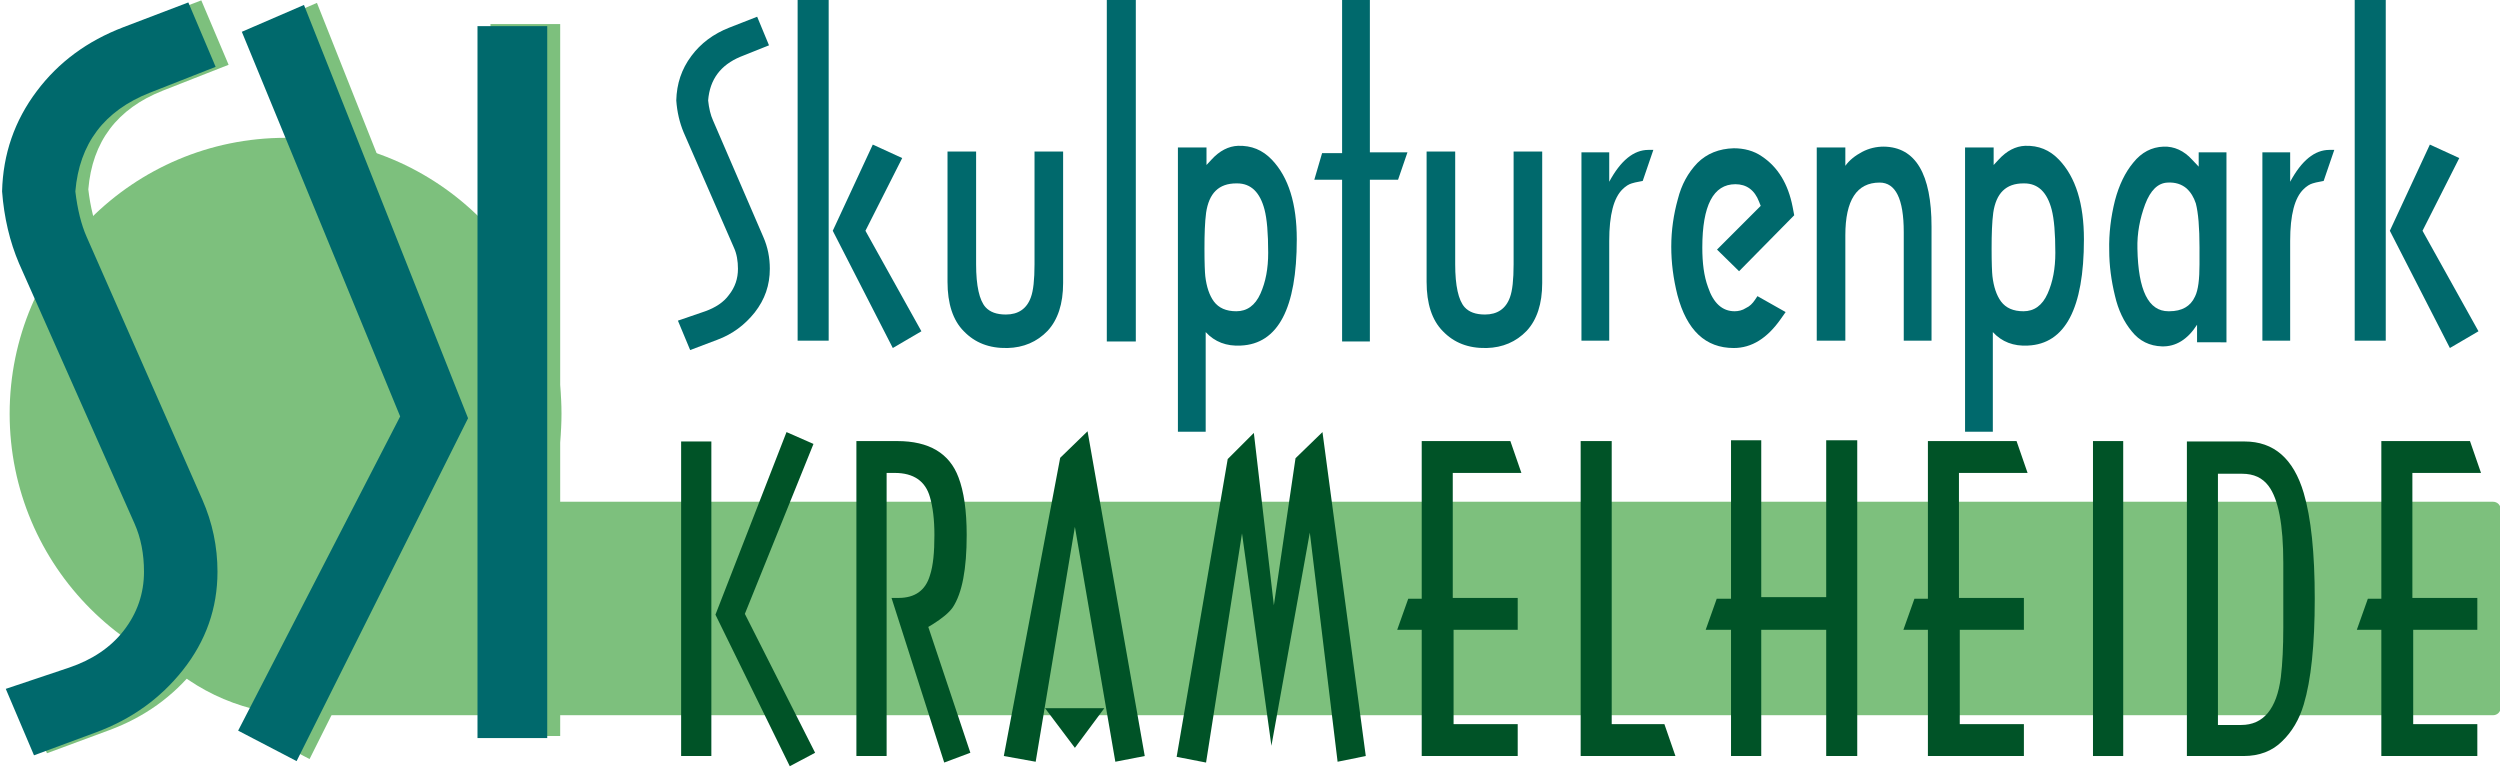
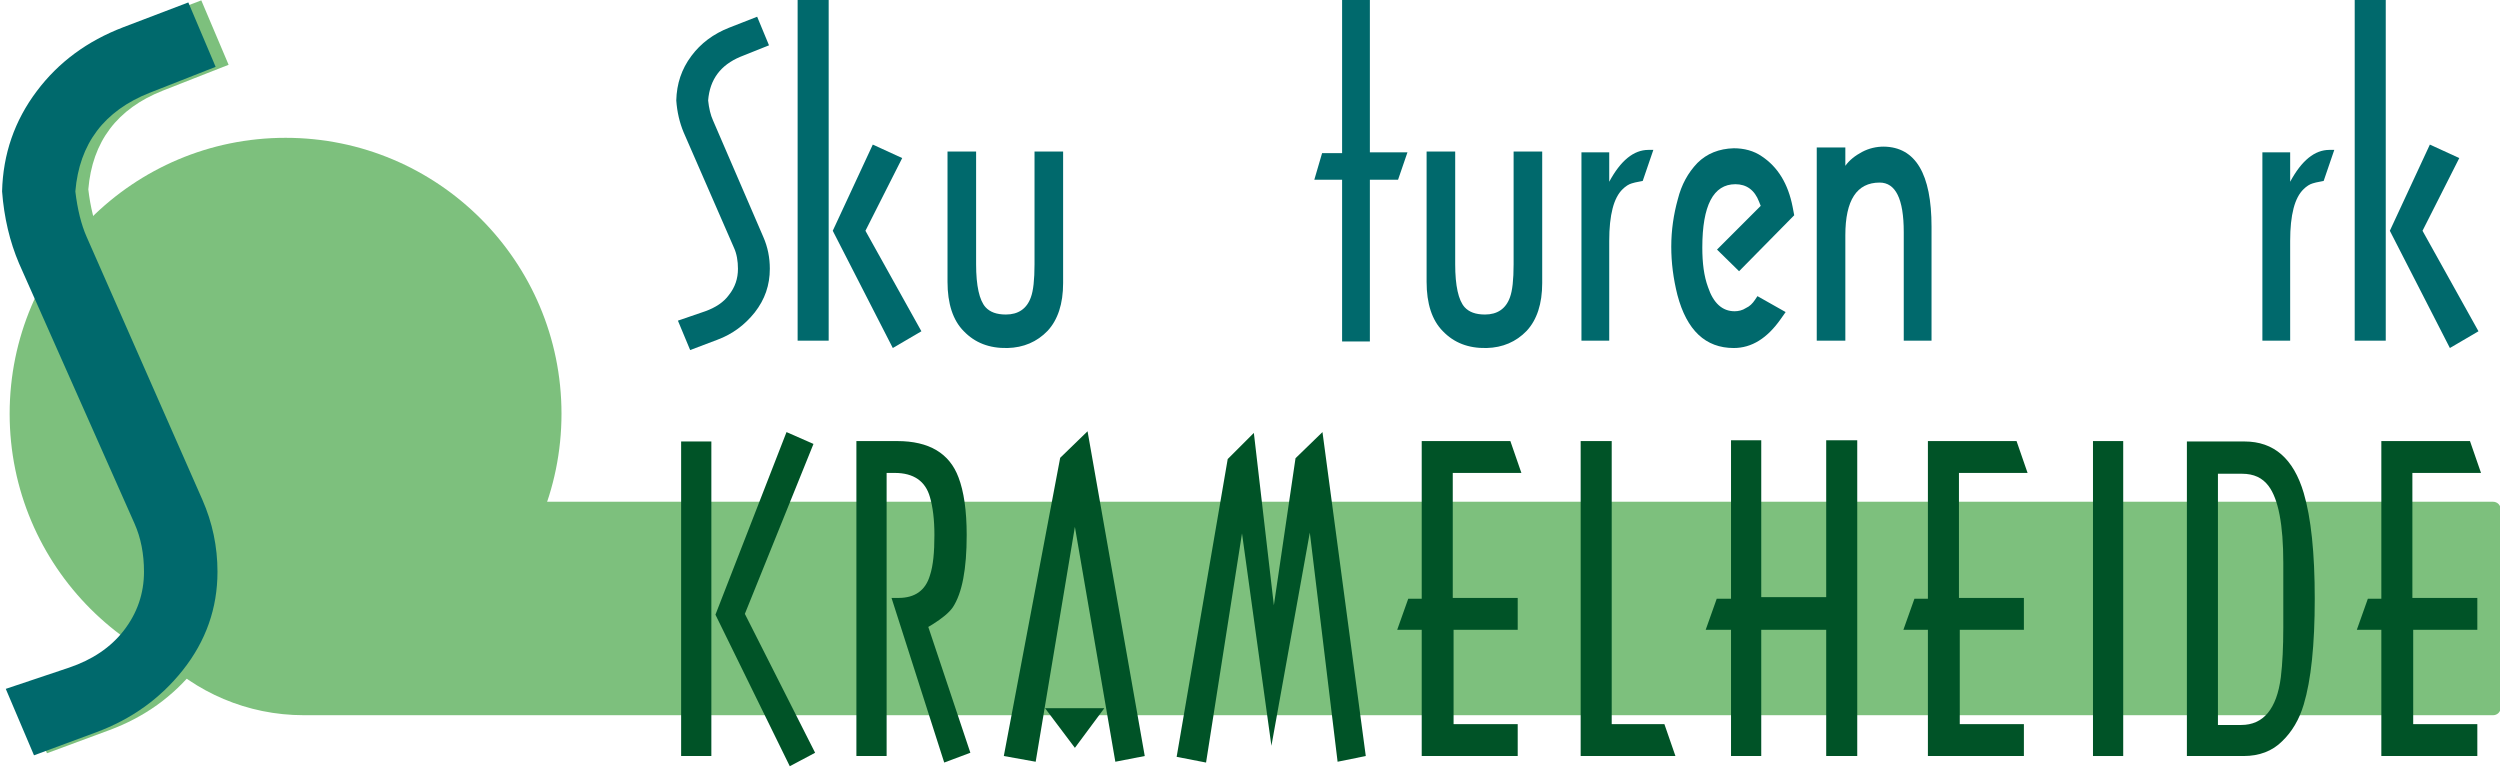
<svg xmlns="http://www.w3.org/2000/svg" xmlns:xlink="http://www.w3.org/1999/xlink" version="1.1" viewBox="0 0 459 141">
  <defs>
    <path d="M.074-.771h.217l.027.078H.15v.306h.159v.078H.152v.231h.157v.078H.074v-.309h-.06l.027-.076h.033v-.386Z" id="g" />
    <path d="M.121-.391c.028-.052.06-.078.096-.078h.012l-.026.076C.187-.39.178-.388.176-.387 .169-.385.161-.38.154-.373 .132-.352.121-.31.121-.246v.244H.053v-.461h.068v.072Z" id="f" />
    <path d="M.27.016L.123-.271l.098-.211 .072.033 -.09.178 .137.246 -.07.041ZM.037-.002v-.834h.076v.834H.037Z" id="c" />
    <path d="M.039-.146v-.319h.07v.276c-0.0.053.008.088.023.105 .011.012.027.018.05.018 .03 0 .051-.014.061-.042 .006-.016.009-.043.009-.081v-.276h.07v.322c0 .051-.013.09-.038.117C.258.001.225.015.186.016 .141.017.106.003.079-.025 .052-.052.039-.093.039-.146Z" id="d" />
    <path d="M1814.83 723.921l9.21 5.236 -22.22 2.106c-15.39 1.465-23.75 4.138-25.09 8.02 .72 1.465 1.99 2.692 3.79 3.68l39.03 21.369c3.41 1.868 5.11 3.821 5.11 5.859 0 2.967-3.9 5.634-11.69 8.002 -7.59 2.307-17.35 3.992-29.27 5.054l-20.91 1.867 -9.52-5.401 21.29-1.721c7.95-.647 14.12-1.655 18.51-3.022 4.54-1.416 6.81-3.009 6.81-4.779 0-1.452-1.06-2.752-3.17-3.9l-38.95-21.149c-3.15-1.782-5.06-3.735-5.73-5.859 .31-3.04 4.21-5.756 11.69-8.148 7.28-2.344 17.01-4.077 29.19-5.2l21.92-2.014Z" id="a" />
-     <path d="M.184-.387H.182c-.043 0-.067.024-.074.072 -.003.023-.004.052-.004.088 0 .035.001.058.002.067 .003.026.01.047.021.062 .012.016.03.024.055.024 .026 0 .046-.014.059-.043 .013-.029.019-.062.019-.1C.26-.265.257-.3.251-.323 .24-.365.218-.387.184-.387ZM.109-.432l.012-.013c.02-.022.042-.033.065-.034 .033-.001.06.01.083.034C.31-.402.33-.337.33-.25c0 .169-.046.256-.137.26C.158.012.129.001.107-.023v.244H.039v-.696h.07v.043Z" id="e" />
-     <path d="M1239.58 800.62L504.903 455.713l703.117-415.75 266.26 27.02 -678.466 386.914 694.246 316.07 -250.48 30.653Zm-1073.91-23.16V61.307h298.801V777.46H165.671Z" id="b" />
  </defs>
  <g transform="translate(-1775.58-765.827)">
    <g fill-rule="evenodd" fill="#7DC07D">
      <path d="M2234.35 835.363c0-1.281-.47-2.322-1.06-2.322h-334.67c-.58 0-1.05 1.041-1.05 2.322 0 34.887 12.94 63.211 28.88 63.211h306.84c.59 0 1.06-1.041 1.06-2.322v-60.889Z" transform="matrix(1.31 0 0 .598-692.292 359.792)" />
      <circle cx="2126.86" cy="870.569" r="62.62" transform="translate(107.381 137.499) scale(.809)" />
    </g>
    <g transform="matrix(1.061 0 0 1.041-121.979-31.515)">
      <g transform="translate(30.511 13.826) scale(.985)">
        <g fill="#7DC07D">
          <use transform="matrix(.521 0 0 2.203 874.56-831.167)" xlink:href="#a" />
          <use transform="matrix(-.041 0 0 .178 1889.93 756.967)" xlink:href="#b" />
        </g>
      </g>
      <g transform="translate(28.267 14.19) scale(.985)">
        <g fill="#00696C">
          <use transform="matrix(.521 0 0 2.203 874.56-831.167)" xlink:href="#a" />
          <use transform="matrix(-.041 0 0 .178 1889.93 756.967)" xlink:href="#b" />
        </g>
      </g>
    </g>
    <g transform="translate(154.749 44.983)">
      <g fill="#00696C">
        <path d="M.227-.795l.029.07 -.07.028c-.048.02-.075.055-.079.107 .002.019.006.036.012.049l.123.285c.011.025.016.051.016.078 0 .04-.012.075-.037.107 -.024.03-.054.053-.092.067L.063.021l-.03-.072L.1-.074c.025-.009.045-.022.058-.04C.173-.133.18-.154.18-.178 .18-.197.177-.215.17-.23L.047-.512C.037-.536.031-.562.029-.59 .03-.631.042-.667.066-.699 .089-.73.12-.753.158-.768l.069-.027Z" transform="matrix(75 0 0 75 1742.82 783.54)" />
        <use transform="matrix(75 0 0 75 1764.5 783.54)" xlink:href="#c" />
        <use transform="matrix(75 0 0 75 1791.87 783.54)" xlink:href="#d" />
-         <rect width=".071" height=".836" x=".064" y="-.836" transform="matrix(75 0 0 75 1819.24 783.54)" />
        <use transform="matrix(75 0 0 75 1834.17 783.54)" xlink:href="#e" />
        <path d="M.084-.396H.016l.019-.065h.049v-.375h.068v.373h.092l-.023.067H.152v.396H.084v-.396Z" transform="matrix(75 0 0 75 1860.94 783.54)" />
        <use transform="matrix(75 0 0 75 1879.83 783.54)" xlink:href="#d" />
        <use transform="matrix(75 0 0 75 1907.21 783.54)" xlink:href="#f" />
        <path d="M.332-.309l-.135.137 -.054-.053L.25-.332l-.004-.01C.235-.371.215-.385.188-.385c-.054 0-.081.052-.081.155 0 .038.004.07.014.097 .013.039.035.059.065.059 .009 0 .019-.002.028-.008 .009-.004.016-.011.022-.02l.006-.009 .069.039 -.012.017C.266-.008.228.016.184.016c-.069 0-.115-.043-.138-.13 -.01-.04-.015-.079-.015-.118 0-.041.006-.08.016-.116 .009-.036.025-.065.048-.089C.118-.46.148-.472.184-.473c.025 0 .049.006.069.02 .039.026.064.067.075.123l.004.021Z" transform="matrix(75 0 0 75 1925.35 783.54)" />
        <path d="M.318-.281v.279H.25v-.266c0-.081-.02-.121-.059-.121 -.056 0-.084.043-.084.129v.258h-.07v-.473h.07v.045c.01-.014.024-.025.041-.034 .017-.009.035-.013.053-.013 .078.001.117.067.117.196Z" transform="matrix(75 0 0 75 1951.61 783.54)" />
        <use transform="matrix(75 0 0 75 1978.69 783.54)" xlink:href="#e" />
-         <path d="M.18-.074h.002c.031 0 .052-.012.063-.036 .008-.016.011-.043.011-.079V-.23c0-.049-.003-.085-.009-.108C.242-.353.235-.365.224-.375 .212-.385.197-.39.178-.389 .154-.388.136-.37.123-.336c-.013.035-.02.071-.019.109 .002.102.027.153.076.153Zm.07.033C.227-.005.198.013.164.012 .134.011.109-.001.09-.025 .071-.048.057-.077.049-.112 .04-.149.035-.186.035-.223 .034-.264.039-.305.049-.345c.01-.038.025-.069.045-.093 .02-.025.045-.038.074-.039 .026-.001.05.01.07.032l.016.017v-.035h.068v.465H.25v-.043Z" transform="matrix(75 0 0 75 2005.46 783.54)" />
        <use transform="matrix(75 0 0 75 2032.23 783.54)" xlink:href="#f" />
        <use transform="matrix(75 0 0 75 2050.38 783.54)" xlink:href="#c" />
      </g>
    </g>
    <g transform="translate(1897.56 841.937)">
      <g fill="#005327">
        <path d="M.307.025L.125-.346l.174-.447 .066.029 -.168.416 .172.34 -.062.033ZM.041 0v-.77h.074V0H.041Z" transform="matrix(75 0 0 75 0 62.695)" />
        <path d="M.229-.322l-.01.006 .103.308 -.064.024 -.129-.403h.017c.04 0 .066-.018.077-.055 .008-.024.011-.057.011-.099C.234-.579.23-.61.223-.634 .212-.673.183-.693.137-.693h-.02v.693H.043v-.771h.1c.078 0 .128.03.15.089 .013.034.02.081.02.141 0 .083-.011.142-.034.177 -.009.013-.026.027-.05.042Z" transform="matrix(75 0 0 75 32.029 62.695)" />
        <path d="M.186-.561L.09.014l-.078-.014L.15-.73l.067-.065 .14.795 -.072.014 -.099-.575Zm0 .541L.113-.117h.145L.186-.02Z" transform="matrix(75 0 0 75 61.42 62.695)" />
        <path d="M.242-.025L.17-.545 .082.016 .01.002l.125-.729 .064-.064 .049.422 .053-.36 .066-.064L.473 0 .404.014 .336-.547l-.094.522Z" transform="matrix(75 0 0 75 93.302 62.695)" />
        <use transform="matrix(75 0 0 75 133.497 62.695)" xlink:href="#g" />
        <path d="M.291 0H.059v-.771h.076v.693h.129l.027.078Z" transform="matrix(75 0 0 75 163.805 62.695)" />
        <path d="M.074-.309H.012l.027-.076h.035v-.388h.074v.384h.159v-.384h.076V0H.307v-.309H.148V0H.074v-.309Z" transform="matrix(75 0 0 75 190.285 62.695)" />
        <use transform="matrix(75 0 0 75 226.433 62.695)" xlink:href="#g" />
        <rect width=".074" height=".771" x=".074" y="-.771" transform="matrix(75 0 0 75 256.741 62.695)" />
        <path d="M.037-.77h.141c.072 0 .12.042.145.126 .018.061.027.147.027.259 0 .113-.009.199-.027.259 -.011.037-.029.067-.053.09 -.024.024-.056.036-.094.036H.037v-.77Zm.076.694H.17c.054 0 .087-.039.097-.117 .004-.033.006-.074.006-.121v-.159c0-.093-.012-.156-.036-.188 -.015-.02-.036-.03-.065-.03H.113v.615Z" transform="matrix(75 0 0 75 276.758 62.695)" />
        <use transform="matrix(75 0 0 75 309.683 62.695)" xlink:href="#g" />
      </g>
    </g>
  </g>
</svg>